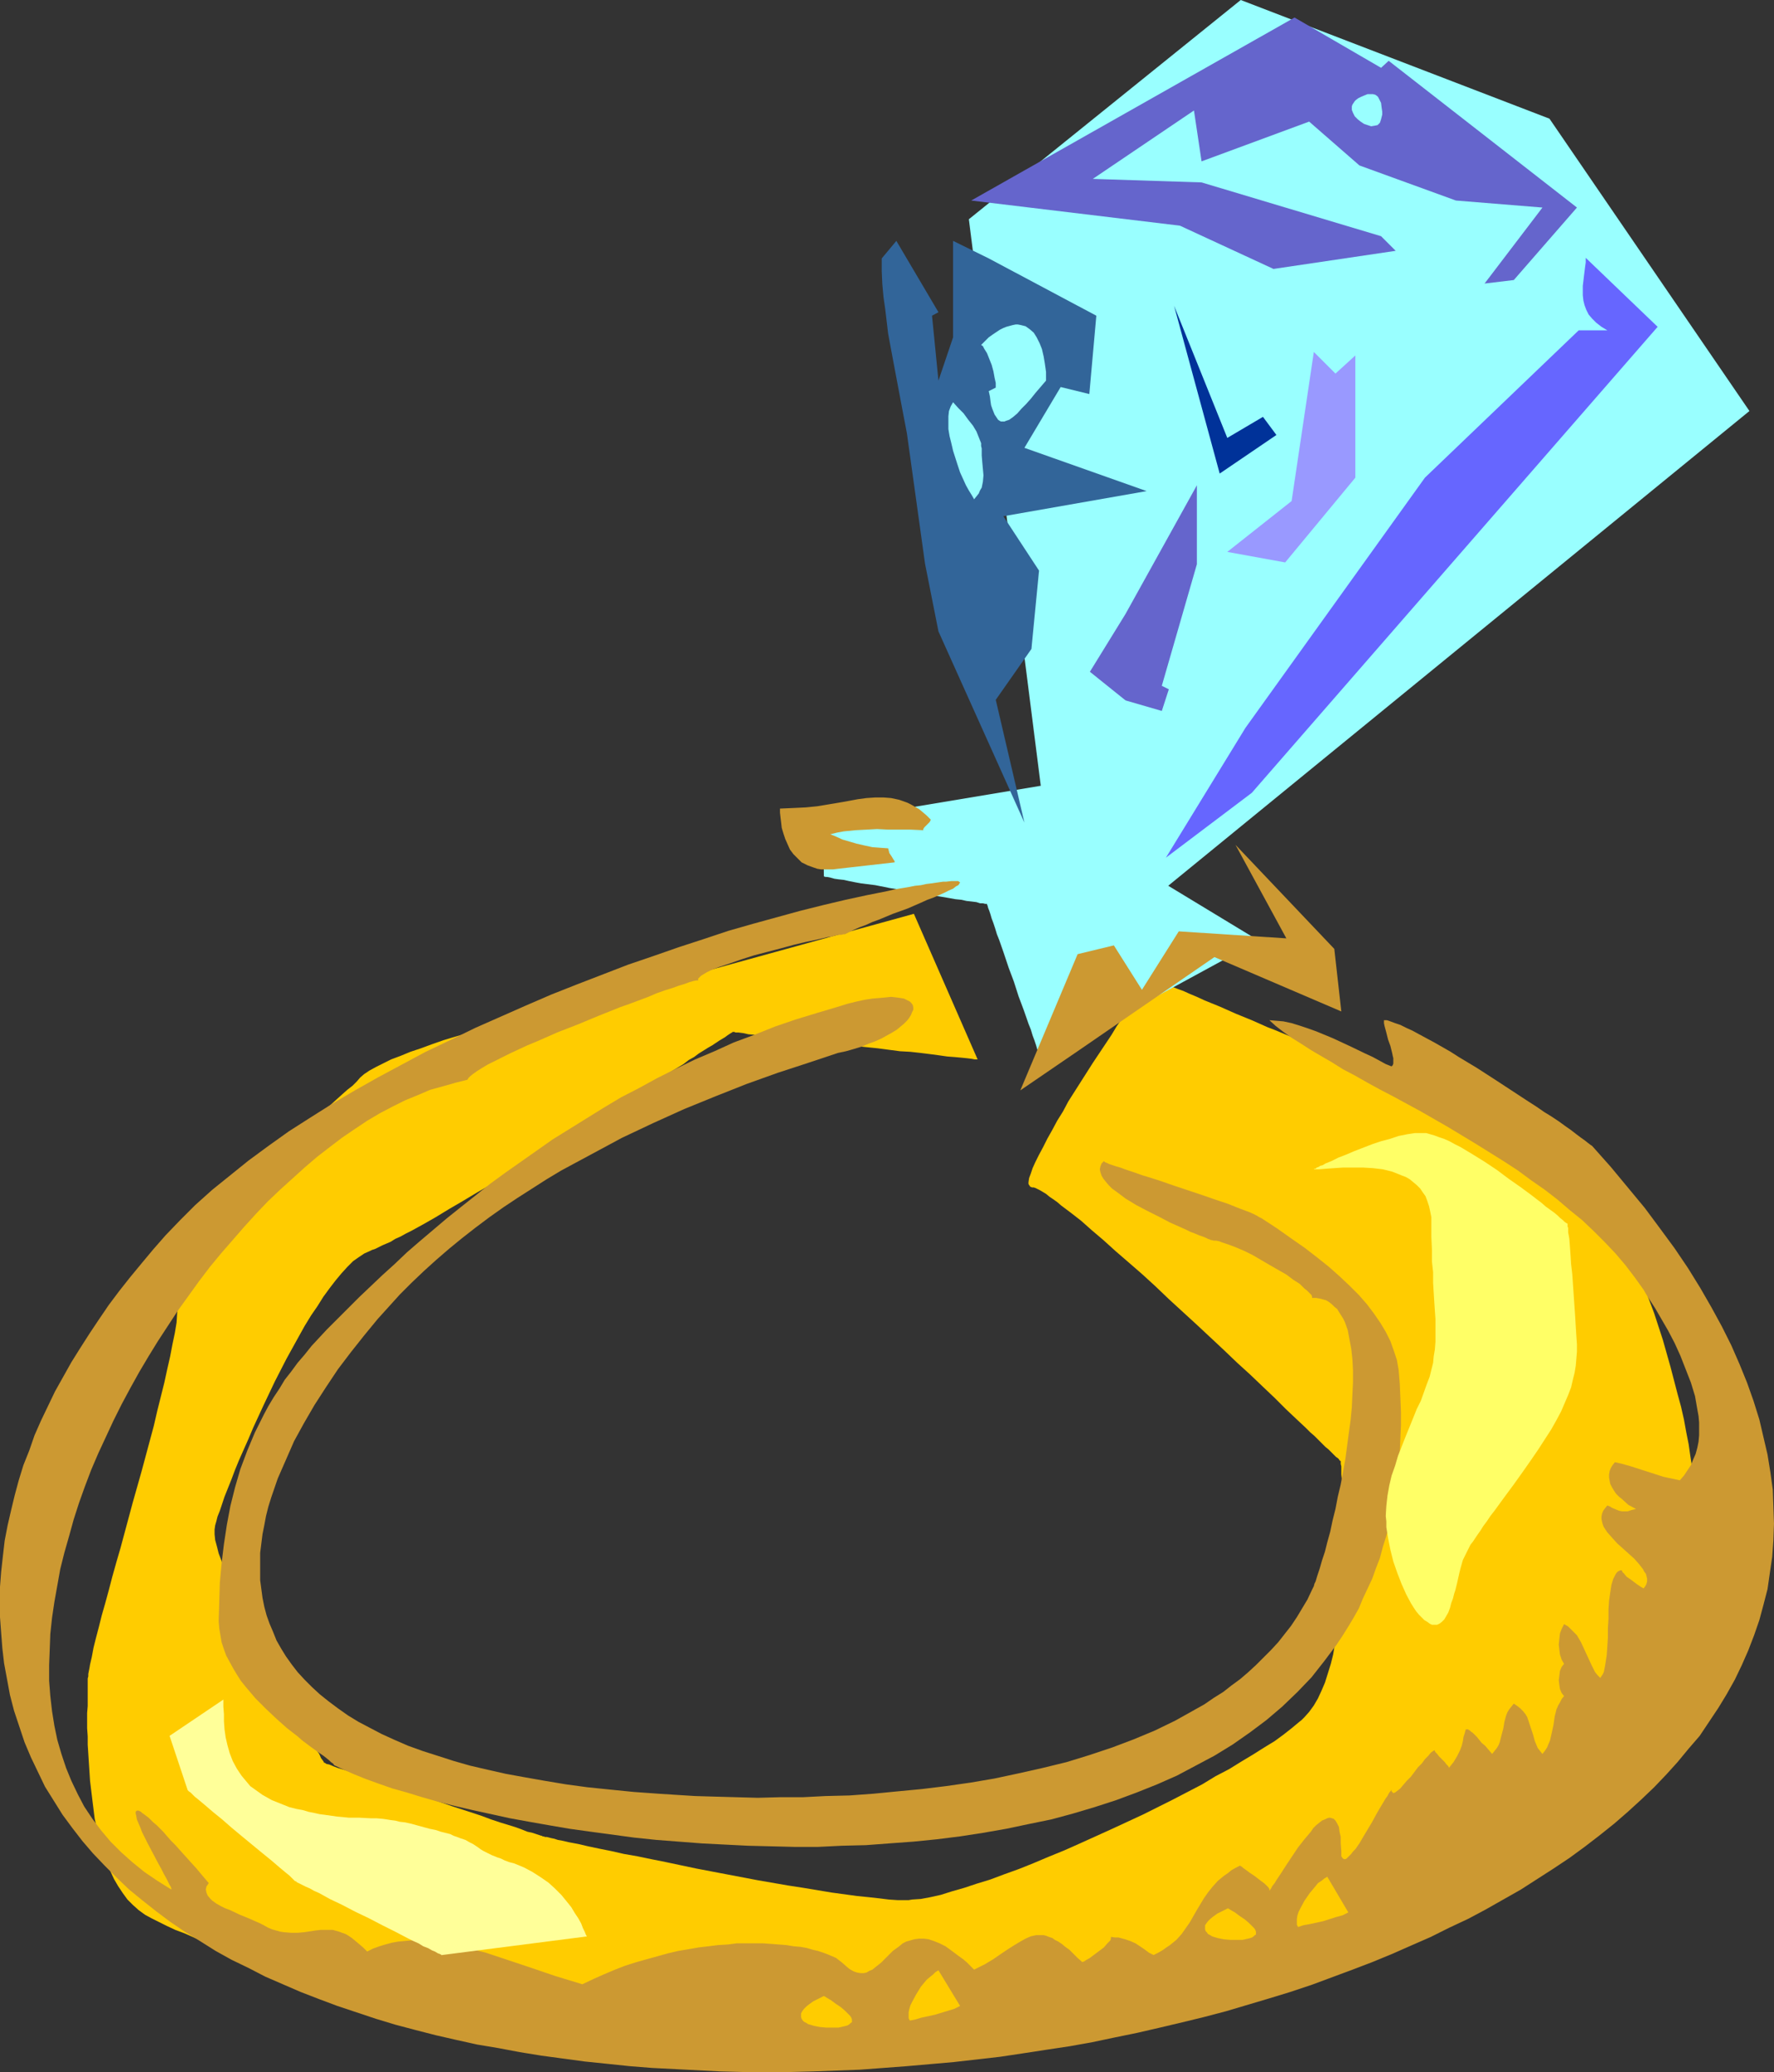
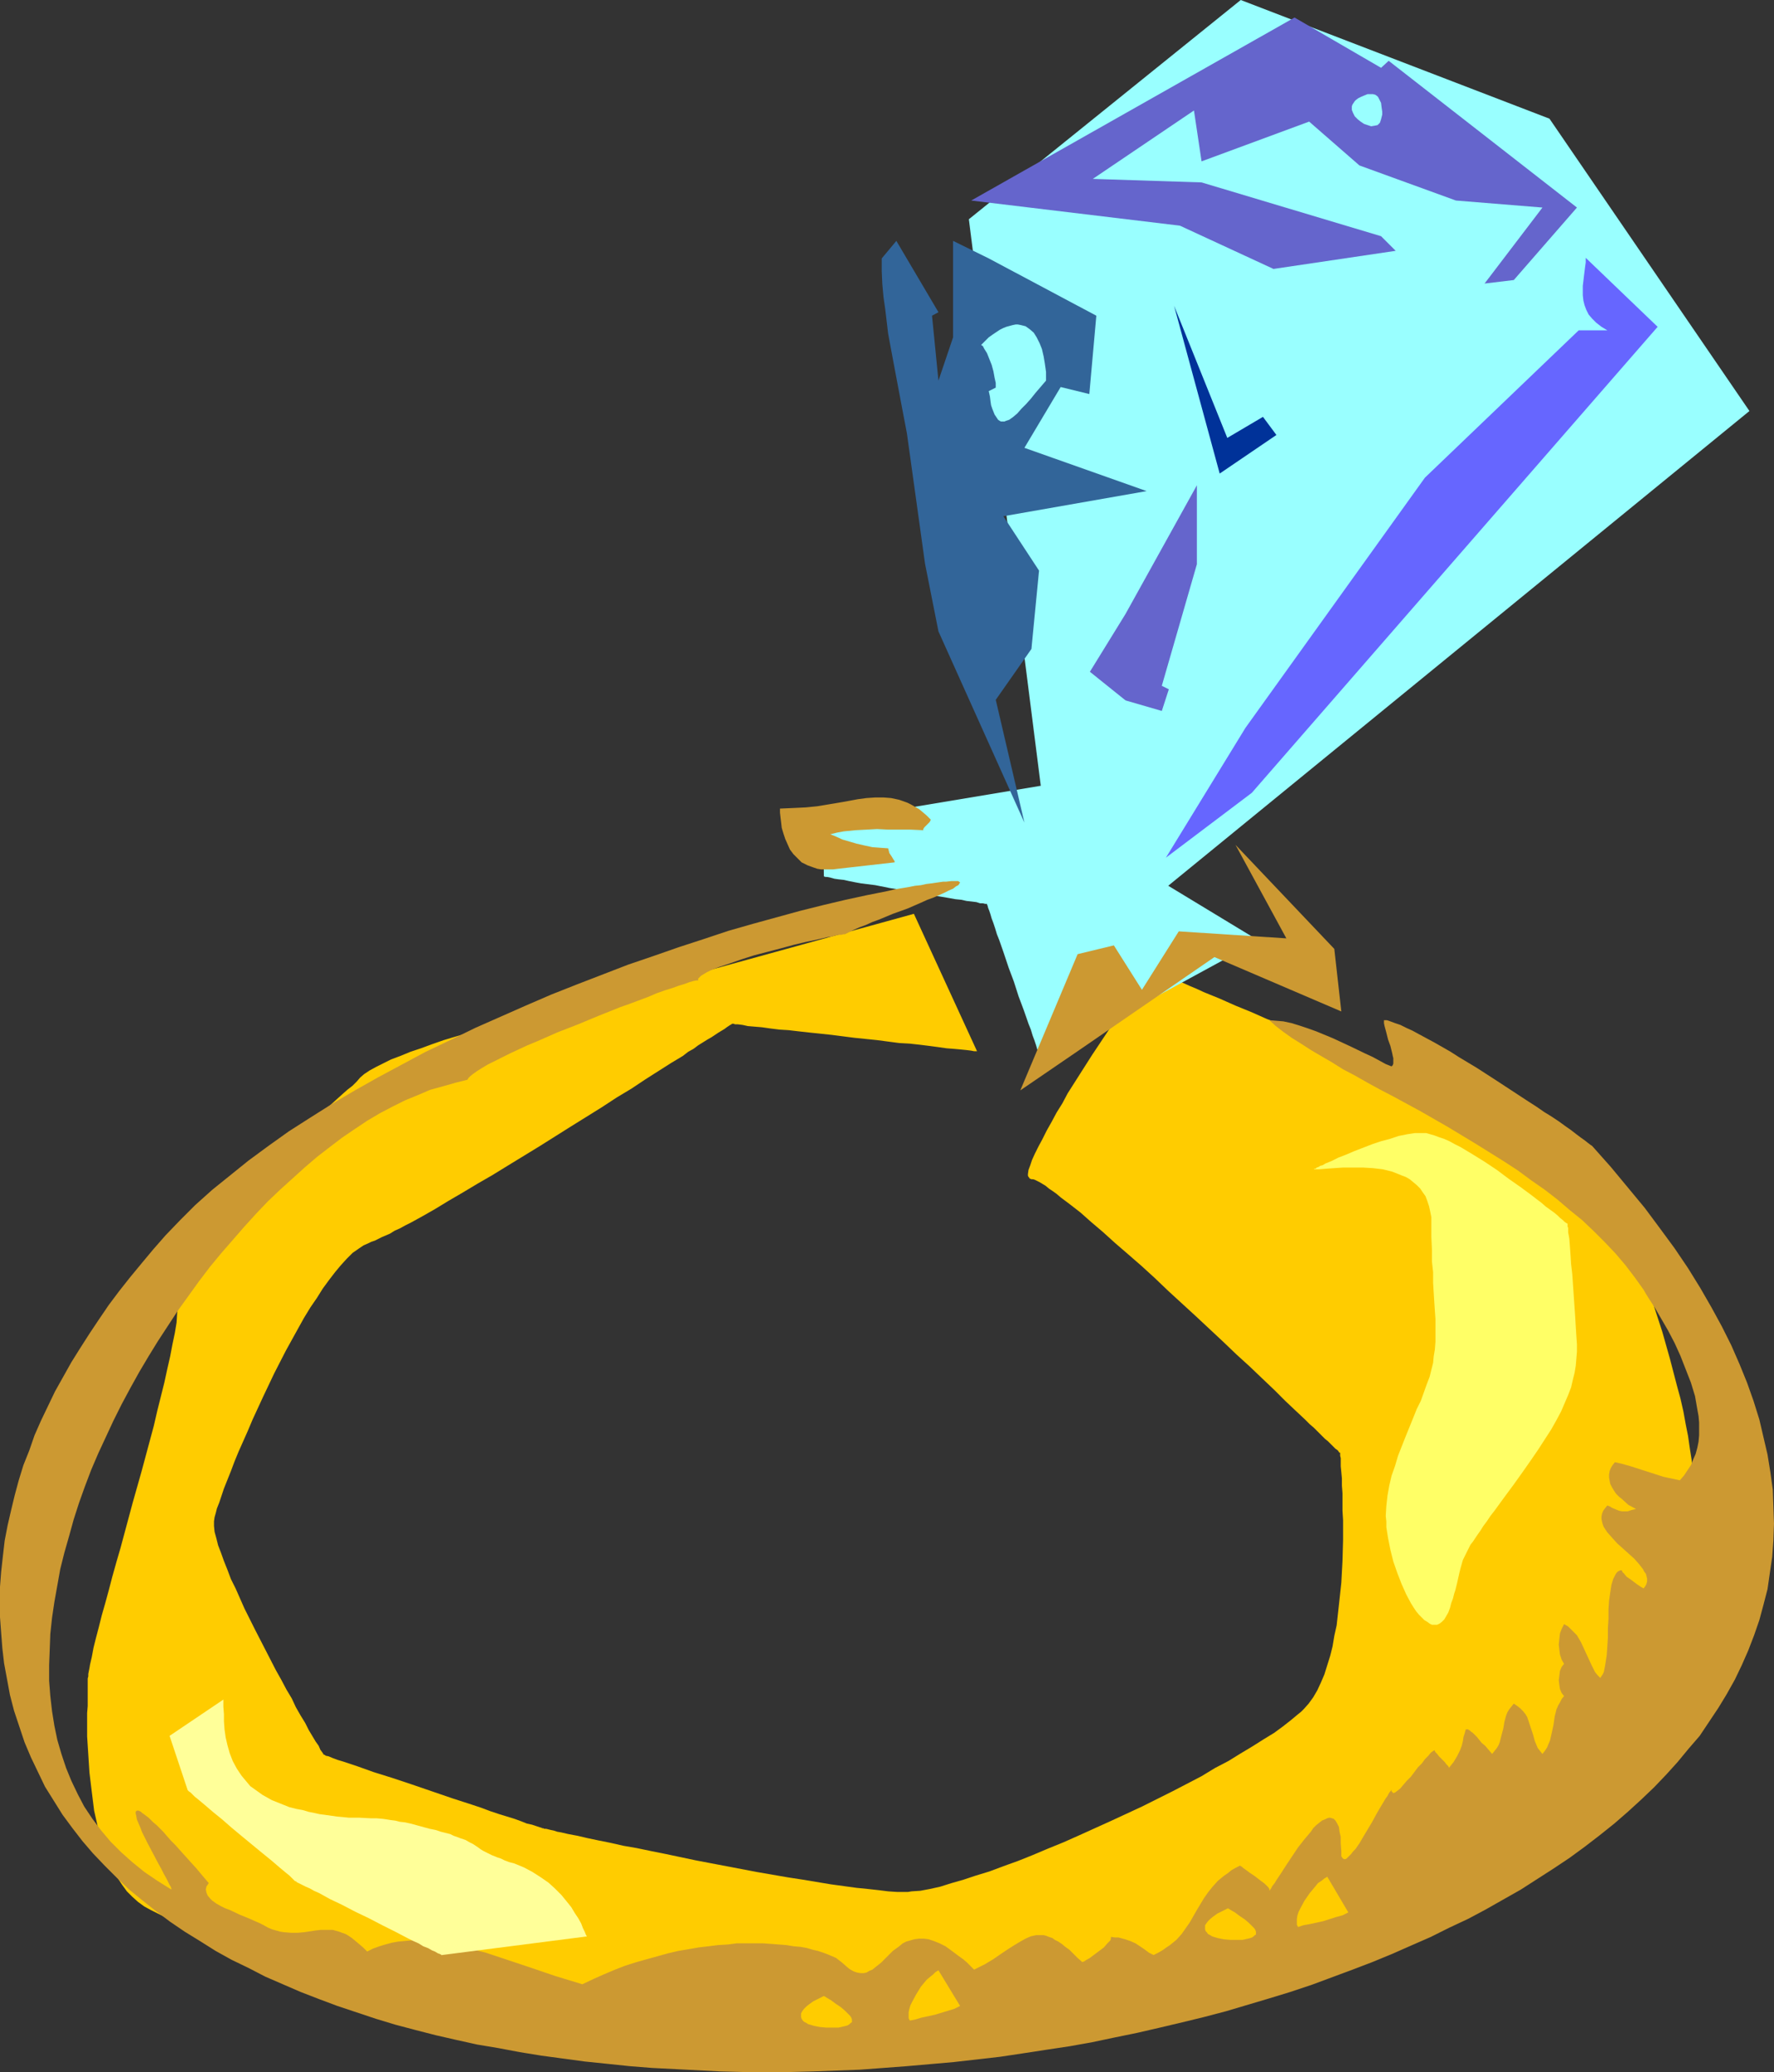
<svg xmlns="http://www.w3.org/2000/svg" xmlns:ns1="http://sodipodi.sourceforge.net/DTD/sodipodi-0.dtd" xmlns:ns2="http://www.inkscape.org/namespaces/inkscape" version="1.0" width="129.724mm" height="151.519mm" id="svg21" ns1:docname="Ring - Diamond 06.wmf">
  <rect width="100%" height="100%" fill="#333333" stroke="none" />
  <ns1:namedview id="namedview21" pagecolor="#ffffff" bordercolor="#000000" borderopacity="0.25" ns2:showpageshadow="2" ns2:pageopacity="0.0" ns2:pagecheckerboard="0" ns2:deskcolor="#d1d1d1" ns2:document-units="mm" />
  <defs id="defs1">
    <pattern id="WMFhbasepattern" patternUnits="userSpaceOnUse" width="6" height="6" x="0" y="0" />
  </defs>
-   <path style="fill:#ffcc00;fill-opacity:1;fill-rule:evenodd;stroke:none" d="m 252.581,252.563 -72.72,20.037 h -0.162 v 0 l -0.323,0.162 h -0.323 -0.485 l -0.485,0.162 -1.293,0.323 -1.616,0.323 -1.939,0.485 -2.101,0.485 -2.424,0.646 -2.747,0.646 -2.747,0.646 -3.07,0.646 -3.07,0.808 -3.394,0.808 -3.232,0.808 -6.949,1.939 -7.11,1.939 -7.11,2.101 -3.394,0.97 -3.232,0.97 -3.232,1.131 -3.07,1.131 -2.909,0.97 -2.747,1.131 -2.586,0.97 -2.262,1.131 -1.939,0.97 -1.778,0.97 -1.454,0.97 -1.131,0.97 -0.97,1.131 -1.131,1.131 -1.454,1.131 -1.454,1.293 -1.616,1.454 -1.778,1.616 -1.778,1.454 -1.939,1.777 -1.939,1.616 -1.939,1.939 -4.363,3.878 -4.202,4.04 -4.363,4.201 -4.202,4.201 -3.878,4.363 -1.778,2.262 -1.778,2.101 -1.778,2.262 -1.454,2.262 -1.454,2.101 -1.293,2.101 -0.97,2.262 -0.97,2.101 -0.808,1.939 -0.485,2.101 -0.323,1.939 -0.162,1.939 v 0.97 1.131 l -0.323,2.424 -0.162,2.585 -0.485,2.909 -0.646,3.07 -0.646,3.393 -0.808,3.555 -0.808,3.717 -0.97,3.878 -0.97,3.878 -0.97,4.201 -1.131,4.201 -2.262,8.403 -2.424,8.564 -2.262,8.403 -1.131,4.201 -1.131,3.878 -1.131,4.04 -0.97,3.717 -0.97,3.555 -0.97,3.393 -0.808,3.232 -0.808,3.07 -0.646,2.585 -0.485,2.585 -0.485,2.101 -0.162,0.97 -0.162,0.808 -0.162,0.808 v 0.646 l -0.162,0.646 v 0.646 0.97 1.293 1.454 1.454 1.777 l -0.162,1.939 v 4.201 l 0.162,2.262 v 2.262 l 0.323,5.009 0.323,5.009 0.646,5.332 0.646,5.171 1.131,5.009 0.646,2.424 0.808,2.424 0.808,2.424 0.97,2.262 0.97,2.101 1.131,1.939 1.293,1.939 1.293,1.777 1.454,1.454 1.616,1.454 1.778,1.293 1.778,0.97 1.939,0.97 2.262,1.131 2.424,1.131 2.586,0.97 2.909,1.293 3.07,1.131 3.232,1.131 3.232,1.293 3.555,1.293 3.717,1.293 3.717,1.131 3.878,1.293 4.04,1.293 4.202,1.293 4.202,1.131 4.363,1.293 8.726,2.262 9.05,2.101 9.211,1.939 9.211,1.616 9.373,1.454 4.525,0.485 4.525,0.485 4.525,0.485 4.363,0.162 4.363,0.162 4.363,0.162 8.565,-0.162 8.726,-0.162 8.888,-0.323 8.888,-0.646 9.05,-0.646 8.888,-0.646 8.888,-0.808 8.888,-0.97 8.565,-0.97 8.403,-1.131 8.08,-0.97 7.757,-1.131 3.717,-0.485 3.717,-0.485 3.555,-0.646 3.394,-0.485 3.232,-0.485 3.232,-0.485 3.07,-0.485 2.909,-0.485 2.909,-0.485 3.07,-0.646 3.394,-0.646 3.555,-0.646 3.717,-0.808 3.878,-0.808 4.04,-0.808 4.202,-0.97 4.202,-0.97 4.363,-0.97 8.888,-2.262 9.05,-2.424 9.211,-2.747 9.211,-3.07 8.888,-3.07 4.363,-1.777 4.202,-1.777 4.202,-1.777 4.04,-1.777 3.878,-1.939 3.717,-2.101 3.717,-1.939 3.232,-2.101 3.232,-2.262 3.07,-2.262 2.586,-2.262 2.586,-2.262 4.525,-4.848 4.525,-5.009 4.363,-5.332 4.202,-5.332 3.878,-5.494 3.878,-5.494 3.394,-5.656 3.232,-5.656 2.909,-5.817 2.586,-5.656 1.131,-2.747 1.131,-2.747 0.97,-2.747 0.97,-2.747 0.808,-2.747 0.646,-2.747 0.646,-2.585 0.485,-2.585 0.485,-2.585 0.162,-2.585 0.162,-2.424 0.162,-2.262 -0.162,-2.424 -0.162,-2.747 -0.162,-2.747 -0.323,-3.07 -0.485,-3.07 -0.485,-3.393 -0.646,-3.232 -0.646,-3.555 -0.808,-3.555 -0.97,-3.555 -1.939,-7.433 -2.101,-7.433 -2.424,-7.433 -2.747,-7.271 -1.454,-3.393 -1.454,-3.393 -1.616,-3.393 -1.616,-3.232 -1.616,-3.07 -1.616,-2.747 -1.616,-2.747 -1.778,-2.585 -1.778,-2.424 -1.778,-2.101 -1.778,-1.777 -1.778,-1.777 -1.939,-1.293 -1.939,-1.131 -1.939,-0.97 -1.939,-1.131 -2.262,-0.97 -2.262,-1.131 -2.586,-1.131 -2.424,-1.293 -5.171,-2.424 -10.827,-5.009 -5.333,-2.424 -5.333,-2.424 -5.01,-2.262 -2.424,-1.131 -2.424,-1.131 -2.101,-0.97 -2.101,-0.97 -1.939,-0.808 -1.778,-0.808 -1.616,-0.808 -1.454,-0.646 -1.293,-0.485 -0.97,-0.485 -0.808,-0.485 -0.646,-0.162 -0.485,-0.323 v 0 h -0.162 l -0.485,-0.162 -0.646,-0.323 -0.808,-0.323 -1.131,-0.485 -1.293,-0.485 -1.454,-0.646 -1.454,-0.646 -1.778,-0.808 -1.939,-0.808 -1.939,-0.808 -2.101,-0.808 -4.363,-1.939 -4.363,-1.777 -4.363,-1.939 -4.363,-1.777 -2.101,-0.97 -1.939,-0.808 -1.778,-0.808 -1.778,-0.646 -1.616,-0.646 -1.454,-0.808 -1.293,-0.485 -1.131,-0.485 -0.808,-0.323 -0.646,-0.323 -0.485,-0.162 v 0 0 l -0.162,0.162 -0.162,0.162 -0.162,0.323 -0.323,0.323 -0.323,0.485 -0.646,1.131 -0.97,1.131 -0.97,1.616 -1.131,1.777 -1.454,1.939 -1.293,2.262 -1.616,2.262 -1.454,2.424 -1.616,2.424 -3.555,5.332 -3.394,5.332 -3.394,5.332 -1.454,2.747 -1.616,2.585 -1.293,2.424 -1.454,2.585 -1.131,2.262 -1.131,2.101 -0.97,1.939 -0.808,1.777 -0.485,1.454 -0.485,1.293 -0.162,1.131 v 0.485 l 0.162,0.323 0.162,0.162 0.162,0.323 h 0.162 l 0.323,0.162 h 0.485 l 0.485,0.162 0.646,0.323 0.646,0.323 0.808,0.485 0.808,0.485 0.97,0.808 0.97,0.646 1.131,0.808 1.131,0.97 1.293,0.97 1.293,0.97 1.454,1.131 1.454,1.131 2.909,2.585 3.232,2.747 3.394,3.07 3.555,3.07 3.717,3.232 3.717,3.393 3.717,3.555 7.757,7.11 7.434,6.948 3.717,3.555 3.555,3.232 3.555,3.393 3.232,3.07 3.07,3.07 2.909,2.747 2.586,2.424 1.293,1.293 1.131,0.97 1.131,1.131 0.97,0.97 0.97,0.97 0.808,0.646 0.808,0.808 0.646,0.646 0.646,0.646 0.485,0.323 0.323,0.323 0.162,0.323 0.323,0.162 v 0 0.323 0.485 l 0.162,0.646 v 1.131 1.131 l 0.162,1.616 0.162,1.777 v 1.939 l 0.162,2.101 v 2.424 2.424 l 0.162,2.585 v 5.494 l -0.162,5.817 -0.323,5.979 -0.646,5.979 -0.646,5.817 -0.646,2.909 -0.485,2.909 -0.646,2.585 -0.808,2.585 -0.808,2.585 -0.97,2.262 -0.97,2.101 -1.131,1.939 -1.293,1.777 -1.293,1.454 -0.808,0.808 -0.808,0.646 -0.97,0.808 -0.97,0.808 -2.262,1.777 -2.424,1.777 -2.909,1.777 -3.07,1.939 -3.232,1.939 -3.394,2.101 -3.717,1.939 -3.717,2.262 -4.04,2.101 -4.04,2.101 -8.403,4.201 -8.726,4.04 -8.565,3.878 -4.363,1.939 -4.363,1.777 -4.202,1.777 -4.04,1.616 -4.04,1.454 -3.878,1.454 -3.717,1.131 -3.394,1.131 -3.394,0.97 -3.07,0.97 -2.909,0.646 -2.586,0.485 -2.424,0.162 -0.97,0.162 h -0.97 -0.97 -1.131 l -2.424,-0.162 -2.586,-0.323 -2.909,-0.323 -3.232,-0.323 -3.555,-0.485 -3.555,-0.485 -3.878,-0.646 -3.878,-0.646 -4.202,-0.646 -8.403,-1.454 -16.968,-3.232 -8.403,-1.777 -4.04,-0.808 -3.878,-0.808 -3.717,-0.646 -3.555,-0.808 -3.232,-0.646 -3.07,-0.646 -2.747,-0.646 -2.586,-0.485 -2.101,-0.485 -0.97,-0.162 -0.97,-0.323 -0.808,-0.162 -0.646,-0.162 -0.646,-0.162 h -0.485 l -0.323,-0.162 h -0.323 l -0.162,-0.162 v 0 h -0.162 v 0 l -0.485,-0.162 -0.97,-0.323 -0.97,-0.323 -1.454,-0.323 -1.616,-0.646 -1.778,-0.646 -2.101,-0.646 -2.101,-0.646 -2.424,-0.808 -2.586,-0.97 -2.424,-0.808 -5.494,-1.777 -11.312,-3.878 -5.333,-1.777 -2.586,-0.808 -2.586,-0.808 -2.262,-0.808 -2.262,-0.808 -1.939,-0.646 -1.939,-0.646 -1.616,-0.485 -1.293,-0.485 -1.131,-0.485 -0.808,-0.162 -0.162,-0.162 -0.323,-0.162 v 0 h -0.162 v 0 -0.162 l -0.323,-0.485 -0.485,-0.646 -0.485,-1.131 -0.808,-1.131 -0.97,-1.616 -0.97,-1.616 -0.97,-1.939 -1.293,-2.101 -1.293,-2.262 -1.131,-2.424 -1.454,-2.424 -1.454,-2.747 -1.454,-2.585 -2.909,-5.656 -2.909,-5.656 -2.909,-5.817 -2.424,-5.494 -1.293,-2.585 -0.97,-2.585 -0.97,-2.424 -0.808,-2.262 -0.808,-2.101 -0.485,-1.939 -0.485,-1.777 -0.162,-1.616 v -1.293 l 0.162,-1.131 0.323,-1.131 0.323,-1.293 0.646,-1.616 0.646,-1.939 0.646,-1.939 0.97,-2.424 0.97,-2.424 0.97,-2.585 1.131,-2.747 1.293,-2.909 1.293,-2.909 1.293,-3.07 2.909,-6.302 3.07,-6.464 3.232,-6.302 3.394,-6.14 1.616,-2.909 1.778,-2.909 1.778,-2.585 1.616,-2.585 1.778,-2.424 1.616,-2.101 1.616,-1.939 1.616,-1.777 1.616,-1.616 1.616,-1.131 1.454,-0.97 1.454,-0.646 0.646,-0.323 0.97,-0.323 0.97,-0.485 0.97,-0.485 1.131,-0.485 1.131,-0.485 1.293,-0.808 1.454,-0.646 1.454,-0.808 1.616,-0.808 3.232,-1.777 3.394,-1.939 3.717,-2.262 3.878,-2.262 4.04,-2.424 4.202,-2.424 4.202,-2.585 8.726,-5.332 8.726,-5.494 8.565,-5.332 4.202,-2.747 4.04,-2.424 3.878,-2.585 3.555,-2.262 3.555,-2.262 3.232,-1.939 1.454,-1.131 1.454,-0.808 1.293,-0.97 1.293,-0.808 1.293,-0.808 1.131,-0.646 0.97,-0.646 0.97,-0.646 0.808,-0.485 0.808,-0.485 0.646,-0.485 0.485,-0.323 0.485,-0.323 0.323,-0.162 0.162,-0.162 v 0 h 0.162 0.323 l 0.323,0.162 h 0.808 l 1.293,0.162 1.454,0.323 1.939,0.162 1.939,0.162 2.262,0.323 2.586,0.323 2.586,0.162 2.747,0.323 2.909,0.323 6.141,0.646 6.302,0.808 6.302,0.646 6.141,0.808 2.909,0.162 2.909,0.323 2.586,0.323 2.424,0.323 2.262,0.323 2.101,0.162 1.778,0.162 1.616,0.162 1.293,0.162 0.808,0.162 h 0.323 0.323 0.162 z" id="path1" />
+   <path style="fill:#ffcc00;fill-opacity:1;fill-rule:evenodd;stroke:none" d="m 252.581,252.563 -72.72,20.037 h -0.162 v 0 l -0.323,0.162 h -0.323 -0.485 l -0.485,0.162 -1.293,0.323 -1.616,0.323 -1.939,0.485 -2.101,0.485 -2.424,0.646 -2.747,0.646 -2.747,0.646 -3.07,0.646 -3.07,0.808 -3.394,0.808 -3.232,0.808 -6.949,1.939 -7.11,1.939 -7.11,2.101 -3.394,0.97 -3.232,0.97 -3.232,1.131 -3.07,1.131 -2.909,0.97 -2.747,1.131 -2.586,0.97 -2.262,1.131 -1.939,0.97 -1.778,0.97 -1.454,0.97 -1.131,0.97 -0.97,1.131 -1.131,1.131 -1.454,1.131 -1.454,1.293 -1.616,1.454 -1.778,1.616 -1.778,1.454 -1.939,1.777 -1.939,1.616 -1.939,1.939 -4.363,3.878 -4.202,4.04 -4.363,4.201 -4.202,4.201 -3.878,4.363 -1.778,2.262 -1.778,2.101 -1.778,2.262 -1.454,2.262 -1.454,2.101 -1.293,2.101 -0.97,2.262 -0.97,2.101 -0.808,1.939 -0.485,2.101 -0.323,1.939 -0.162,1.939 v 0.97 1.131 l -0.323,2.424 -0.162,2.585 -0.485,2.909 -0.646,3.07 -0.646,3.393 -0.808,3.555 -0.808,3.717 -0.97,3.878 -0.97,3.878 -0.97,4.201 -1.131,4.201 -2.262,8.403 -2.424,8.564 -2.262,8.403 -1.131,4.201 -1.131,3.878 -1.131,4.04 -0.97,3.717 -0.97,3.555 -0.97,3.393 -0.808,3.232 -0.808,3.07 -0.646,2.585 -0.485,2.585 -0.485,2.101 -0.162,0.97 -0.162,0.808 -0.162,0.808 v 0.646 l -0.162,0.646 v 0.646 0.97 1.293 1.454 1.454 1.777 l -0.162,1.939 v 4.201 v 2.262 l 0.323,5.009 0.323,5.009 0.646,5.332 0.646,5.171 1.131,5.009 0.646,2.424 0.808,2.424 0.808,2.424 0.97,2.262 0.97,2.101 1.131,1.939 1.293,1.939 1.293,1.777 1.454,1.454 1.616,1.454 1.778,1.293 1.778,0.97 1.939,0.97 2.262,1.131 2.424,1.131 2.586,0.97 2.909,1.293 3.07,1.131 3.232,1.131 3.232,1.293 3.555,1.293 3.717,1.293 3.717,1.131 3.878,1.293 4.04,1.293 4.202,1.293 4.202,1.131 4.363,1.293 8.726,2.262 9.05,2.101 9.211,1.939 9.211,1.616 9.373,1.454 4.525,0.485 4.525,0.485 4.525,0.485 4.363,0.162 4.363,0.162 4.363,0.162 8.565,-0.162 8.726,-0.162 8.888,-0.323 8.888,-0.646 9.05,-0.646 8.888,-0.646 8.888,-0.808 8.888,-0.97 8.565,-0.97 8.403,-1.131 8.08,-0.97 7.757,-1.131 3.717,-0.485 3.717,-0.485 3.555,-0.646 3.394,-0.485 3.232,-0.485 3.232,-0.485 3.07,-0.485 2.909,-0.485 2.909,-0.485 3.07,-0.646 3.394,-0.646 3.555,-0.646 3.717,-0.808 3.878,-0.808 4.04,-0.808 4.202,-0.97 4.202,-0.97 4.363,-0.97 8.888,-2.262 9.05,-2.424 9.211,-2.747 9.211,-3.07 8.888,-3.07 4.363,-1.777 4.202,-1.777 4.202,-1.777 4.04,-1.777 3.878,-1.939 3.717,-2.101 3.717,-1.939 3.232,-2.101 3.232,-2.262 3.07,-2.262 2.586,-2.262 2.586,-2.262 4.525,-4.848 4.525,-5.009 4.363,-5.332 4.202,-5.332 3.878,-5.494 3.878,-5.494 3.394,-5.656 3.232,-5.656 2.909,-5.817 2.586,-5.656 1.131,-2.747 1.131,-2.747 0.97,-2.747 0.97,-2.747 0.808,-2.747 0.646,-2.747 0.646,-2.585 0.485,-2.585 0.485,-2.585 0.162,-2.585 0.162,-2.424 0.162,-2.262 -0.162,-2.424 -0.162,-2.747 -0.162,-2.747 -0.323,-3.07 -0.485,-3.07 -0.485,-3.393 -0.646,-3.232 -0.646,-3.555 -0.808,-3.555 -0.97,-3.555 -1.939,-7.433 -2.101,-7.433 -2.424,-7.433 -2.747,-7.271 -1.454,-3.393 -1.454,-3.393 -1.616,-3.393 -1.616,-3.232 -1.616,-3.07 -1.616,-2.747 -1.616,-2.747 -1.778,-2.585 -1.778,-2.424 -1.778,-2.101 -1.778,-1.777 -1.778,-1.777 -1.939,-1.293 -1.939,-1.131 -1.939,-0.97 -1.939,-1.131 -2.262,-0.97 -2.262,-1.131 -2.586,-1.131 -2.424,-1.293 -5.171,-2.424 -10.827,-5.009 -5.333,-2.424 -5.333,-2.424 -5.01,-2.262 -2.424,-1.131 -2.424,-1.131 -2.101,-0.97 -2.101,-0.97 -1.939,-0.808 -1.778,-0.808 -1.616,-0.808 -1.454,-0.646 -1.293,-0.485 -0.97,-0.485 -0.808,-0.485 -0.646,-0.162 -0.485,-0.323 v 0 h -0.162 l -0.485,-0.162 -0.646,-0.323 -0.808,-0.323 -1.131,-0.485 -1.293,-0.485 -1.454,-0.646 -1.454,-0.646 -1.778,-0.808 -1.939,-0.808 -1.939,-0.808 -2.101,-0.808 -4.363,-1.939 -4.363,-1.777 -4.363,-1.939 -4.363,-1.777 -2.101,-0.97 -1.939,-0.808 -1.778,-0.808 -1.778,-0.646 -1.616,-0.646 -1.454,-0.808 -1.293,-0.485 -1.131,-0.485 -0.808,-0.323 -0.646,-0.323 -0.485,-0.162 v 0 0 l -0.162,0.162 -0.162,0.162 -0.162,0.323 -0.323,0.323 -0.323,0.485 -0.646,1.131 -0.97,1.131 -0.97,1.616 -1.131,1.777 -1.454,1.939 -1.293,2.262 -1.616,2.262 -1.454,2.424 -1.616,2.424 -3.555,5.332 -3.394,5.332 -3.394,5.332 -1.454,2.747 -1.616,2.585 -1.293,2.424 -1.454,2.585 -1.131,2.262 -1.131,2.101 -0.97,1.939 -0.808,1.777 -0.485,1.454 -0.485,1.293 -0.162,1.131 v 0.485 l 0.162,0.323 0.162,0.162 0.162,0.323 h 0.162 l 0.323,0.162 h 0.485 l 0.485,0.162 0.646,0.323 0.646,0.323 0.808,0.485 0.808,0.485 0.97,0.808 0.97,0.646 1.131,0.808 1.131,0.97 1.293,0.97 1.293,0.97 1.454,1.131 1.454,1.131 2.909,2.585 3.232,2.747 3.394,3.07 3.555,3.07 3.717,3.232 3.717,3.393 3.717,3.555 7.757,7.11 7.434,6.948 3.717,3.555 3.555,3.232 3.555,3.393 3.232,3.07 3.07,3.07 2.909,2.747 2.586,2.424 1.293,1.293 1.131,0.97 1.131,1.131 0.97,0.97 0.97,0.97 0.808,0.646 0.808,0.808 0.646,0.646 0.646,0.646 0.485,0.323 0.323,0.323 0.162,0.323 0.323,0.162 v 0 0.323 0.485 l 0.162,0.646 v 1.131 1.131 l 0.162,1.616 0.162,1.777 v 1.939 l 0.162,2.101 v 2.424 2.424 l 0.162,2.585 v 5.494 l -0.162,5.817 -0.323,5.979 -0.646,5.979 -0.646,5.817 -0.646,2.909 -0.485,2.909 -0.646,2.585 -0.808,2.585 -0.808,2.585 -0.97,2.262 -0.97,2.101 -1.131,1.939 -1.293,1.777 -1.293,1.454 -0.808,0.808 -0.808,0.646 -0.97,0.808 -0.97,0.808 -2.262,1.777 -2.424,1.777 -2.909,1.777 -3.07,1.939 -3.232,1.939 -3.394,2.101 -3.717,1.939 -3.717,2.262 -4.04,2.101 -4.04,2.101 -8.403,4.201 -8.726,4.04 -8.565,3.878 -4.363,1.939 -4.363,1.777 -4.202,1.777 -4.04,1.616 -4.04,1.454 -3.878,1.454 -3.717,1.131 -3.394,1.131 -3.394,0.97 -3.07,0.97 -2.909,0.646 -2.586,0.485 -2.424,0.162 -0.97,0.162 h -0.97 -0.97 -1.131 l -2.424,-0.162 -2.586,-0.323 -2.909,-0.323 -3.232,-0.323 -3.555,-0.485 -3.555,-0.485 -3.878,-0.646 -3.878,-0.646 -4.202,-0.646 -8.403,-1.454 -16.968,-3.232 -8.403,-1.777 -4.04,-0.808 -3.878,-0.808 -3.717,-0.646 -3.555,-0.808 -3.232,-0.646 -3.07,-0.646 -2.747,-0.646 -2.586,-0.485 -2.101,-0.485 -0.97,-0.162 -0.97,-0.323 -0.808,-0.162 -0.646,-0.162 -0.646,-0.162 h -0.485 l -0.323,-0.162 h -0.323 l -0.162,-0.162 v 0 h -0.162 v 0 l -0.485,-0.162 -0.97,-0.323 -0.97,-0.323 -1.454,-0.323 -1.616,-0.646 -1.778,-0.646 -2.101,-0.646 -2.101,-0.646 -2.424,-0.808 -2.586,-0.97 -2.424,-0.808 -5.494,-1.777 -11.312,-3.878 -5.333,-1.777 -2.586,-0.808 -2.586,-0.808 -2.262,-0.808 -2.262,-0.808 -1.939,-0.646 -1.939,-0.646 -1.616,-0.485 -1.293,-0.485 -1.131,-0.485 -0.808,-0.162 -0.162,-0.162 -0.323,-0.162 v 0 h -0.162 v 0 -0.162 l -0.323,-0.485 -0.485,-0.646 -0.485,-1.131 -0.808,-1.131 -0.97,-1.616 -0.97,-1.616 -0.97,-1.939 -1.293,-2.101 -1.293,-2.262 -1.131,-2.424 -1.454,-2.424 -1.454,-2.747 -1.454,-2.585 -2.909,-5.656 -2.909,-5.656 -2.909,-5.817 -2.424,-5.494 -1.293,-2.585 -0.97,-2.585 -0.97,-2.424 -0.808,-2.262 -0.808,-2.101 -0.485,-1.939 -0.485,-1.777 -0.162,-1.616 v -1.293 l 0.162,-1.131 0.323,-1.131 0.323,-1.293 0.646,-1.616 0.646,-1.939 0.646,-1.939 0.97,-2.424 0.97,-2.424 0.97,-2.585 1.131,-2.747 1.293,-2.909 1.293,-2.909 1.293,-3.07 2.909,-6.302 3.07,-6.464 3.232,-6.302 3.394,-6.14 1.616,-2.909 1.778,-2.909 1.778,-2.585 1.616,-2.585 1.778,-2.424 1.616,-2.101 1.616,-1.939 1.616,-1.777 1.616,-1.616 1.616,-1.131 1.454,-0.97 1.454,-0.646 0.646,-0.323 0.97,-0.323 0.97,-0.485 0.97,-0.485 1.131,-0.485 1.131,-0.485 1.293,-0.808 1.454,-0.646 1.454,-0.808 1.616,-0.808 3.232,-1.777 3.394,-1.939 3.717,-2.262 3.878,-2.262 4.04,-2.424 4.202,-2.424 4.202,-2.585 8.726,-5.332 8.726,-5.494 8.565,-5.332 4.202,-2.747 4.04,-2.424 3.878,-2.585 3.555,-2.262 3.555,-2.262 3.232,-1.939 1.454,-1.131 1.454,-0.808 1.293,-0.97 1.293,-0.808 1.293,-0.808 1.131,-0.646 0.97,-0.646 0.97,-0.646 0.808,-0.485 0.808,-0.485 0.646,-0.485 0.485,-0.323 0.485,-0.323 0.323,-0.162 0.162,-0.162 v 0 h 0.162 0.323 l 0.323,0.162 h 0.808 l 1.293,0.162 1.454,0.323 1.939,0.162 1.939,0.162 2.262,0.323 2.586,0.323 2.586,0.162 2.747,0.323 2.909,0.323 6.141,0.646 6.302,0.808 6.302,0.646 6.141,0.808 2.909,0.162 2.909,0.323 2.586,0.323 2.424,0.323 2.262,0.323 2.101,0.162 1.778,0.162 1.616,0.162 1.293,0.162 0.808,0.162 h 0.323 0.323 0.162 z" id="path1" />
  <path style="fill:#99ffff;fill-opacity:1;fill-rule:evenodd;stroke:none" d="M 287.648,217.175 267.771,60.596 342.915,0 428.24,32.802 483.507,113.597 322.876,244.807 347.924,259.996 287.648,292.799 V 292.637 l -0.162,-0.323 -0.162,-0.485 -0.323,-0.808 -0.323,-0.97 -0.323,-1.131 -0.485,-1.454 -0.485,-1.293 -0.485,-1.616 -0.646,-1.616 -1.293,-3.717 -1.454,-3.878 -1.293,-4.04 -1.454,-3.878 -1.293,-3.878 -1.293,-3.717 -0.646,-1.616 -0.485,-1.616 -0.485,-1.454 -0.485,-1.293 -0.323,-1.131 -0.323,-0.97 -0.323,-0.808 -0.162,-0.646 -0.162,-0.323 v -0.162 h -0.162 -0.323 l -0.646,-0.162 h -0.808 l -0.97,-0.323 -1.293,-0.162 -1.454,-0.162 -1.454,-0.323 -1.616,-0.162 -1.778,-0.323 -3.878,-0.646 -4.04,-0.646 -4.202,-0.808 -4.202,-0.646 -4.04,-0.808 -3.878,-0.485 -1.778,-0.323 -1.616,-0.323 -1.454,-0.323 -1.454,-0.162 -1.131,-0.162 -1.131,-0.323 -0.808,-0.162 h -0.485 l -0.485,-0.162 v 0 l -0.162,-15.028 z" id="path2" />
  <path style="fill:#6565cc;fill-opacity:1;fill-rule:evenodd;stroke:none" d="M 383.8,16.805 381.699,18.744 357.782,4.848 268.417,55.425 l 57.691,6.948 25.856,11.958 33.774,-5.009 -4.04,-4.04 -49.611,-14.866 -30.058,-0.97 27.957,-18.906 2.101,14.058 29.734,-10.988 13.898,12.119 26.664,9.695 23.917,1.939 -15.998,21.007 8.08,-0.97 17.453,-20.037 z" id="path3" />
  <path style="fill:#326599;fill-opacity:1;fill-rule:evenodd;stroke:none" d="m 259.368,105.194 -1.778,-17.936 1.778,-0.97 -11.635,-19.714 -4.04,4.848 v 3.555 l 0.162,3.555 0.323,3.555 0.485,3.393 0.808,6.787 1.293,6.948 2.586,13.735 1.293,6.787 0.97,6.948 4.04,29.086 3.717,18.744 23.755,52.839 -7.918,-33.934 9.858,-14.058 2.101,-21.653 -9.858,-15.028 39.592,-6.948 -33.774,-11.958 10.019,-16.805 7.918,1.939 1.939,-21.653 -29.734,-15.836 -9.858,-4.848 v 26.662 z" id="path4" />
  <path style="fill:#99ffff;fill-opacity:1;fill-rule:evenodd;stroke:none" d="m 289.102,105.194 -2.909,3.393 -1.293,1.616 -1.293,1.454 -1.293,1.293 -1.131,1.293 -1.131,0.97 -1.131,0.808 -0.97,0.323 -0.323,0.162 h -0.485 -0.485 l -0.323,-0.162 -0.485,-0.323 -0.323,-0.485 -0.323,-0.485 -0.323,-0.485 -0.323,-0.808 -0.323,-0.808 -0.323,-0.97 -0.162,-1.131 -0.162,-1.293 -0.323,-1.454 1.939,-0.97 v -0.646 -0.646 l -0.323,-1.454 -0.323,-1.777 -0.485,-1.777 -0.646,-1.616 -0.646,-1.616 -0.808,-1.293 -0.323,-0.646 -0.485,-0.323 1.131,-1.131 0.97,-0.97 1.131,-0.808 0.97,-0.646 0.97,-0.646 0.97,-0.485 0.808,-0.323 1.778,-0.485 0.808,-0.162 h 0.646 l 0.808,0.162 0.646,0.162 0.646,0.162 1.131,0.808 1.131,0.97 0.808,1.293 0.808,1.616 0.646,1.616 0.485,2.101 0.323,1.939 0.323,2.262 z" id="path5" />
-   <path style="fill:#99ffff;fill-opacity:1;fill-rule:evenodd;stroke:none" d="m 271.326,123.938 v 1.939 l 0.162,1.939 0.162,1.777 0.162,1.777 -0.162,1.777 -0.323,1.616 -0.485,0.808 -0.323,0.808 -0.646,0.808 -0.646,0.808 -0.646,-1.131 -0.808,-1.293 -0.808,-1.454 -0.808,-1.777 -0.808,-1.777 -0.646,-1.939 -1.293,-4.04 -0.485,-2.101 -0.485,-1.939 -0.323,-1.939 v -1.777 -1.777 l 0.162,-1.454 0.485,-1.293 0.646,-1.131 1.454,1.616 1.454,1.454 1.293,1.777 1.293,1.616 0.97,1.616 0.646,1.616 0.646,1.616 v 0.808 z" id="path6" />
  <path style="fill:#003299;fill-opacity:1;fill-rule:evenodd;stroke:none" d="m 352.772,120.222 -3.717,-5.009 -9.858,5.817 -14.706,-36.519 12.605,46.376 z" id="path7" />
  <path style="fill:#6565cc;fill-opacity:1;fill-rule:evenodd;stroke:none" d="m 330.795,155.933 v -21.814 l -19.715,35.55 -9.858,15.997 9.858,7.918 10.019,2.909 1.939,-5.979 -1.939,-0.97 z" id="path8" />
-   <path style="fill:#9999ff;fill-opacity:1;fill-rule:evenodd;stroke:none" d="M 374.588,132.018 V 117.152 98.246 l -5.494,5.009 -5.979,-5.979 -6.141,41.205 -17.776,14.058 15.998,2.909 z" id="path9" />
  <path style="fill:#6666ff;fill-opacity:1;fill-rule:evenodd;stroke:none" d="M 458.135,90.328 438.259,71.261 v 1.293 l -0.162,1.131 -0.323,2.585 -0.323,2.747 v 1.293 1.293 l 0.162,1.454 0.323,1.293 0.485,1.293 0.646,1.293 0.97,1.131 1.131,1.131 1.454,1.131 1.616,0.97 h -7.918 l -42.501,40.72 -49.611,69.16 -21.978,35.873 23.755,-17.936 z" id="path10" />
  <path style="fill:#99ffff;fill-opacity:1;fill-rule:evenodd;stroke:none" d="m 382.022,31.671 -0.162,0.646 -0.162,0.646 -0.162,0.485 -0.162,0.485 -0.323,0.323 -0.323,0.323 -0.808,0.162 -0.97,0.162 -0.97,-0.323 -0.97,-0.323 -0.97,-0.646 -0.808,-0.646 -0.808,-0.808 -0.485,-0.97 -0.323,-0.808 V 29.409 l 0.162,-0.485 0.323,-0.485 0.323,-0.485 0.323,-0.323 0.646,-0.485 0.646,-0.323 1.131,-0.485 0.808,-0.323 h 0.808 0.646 l 0.646,0.162 0.485,0.323 0.323,0.323 0.323,0.646 0.485,0.97 0.162,1.293 0.162,1.131 z" id="path11" />
  <path style="fill:#cc9932;fill-opacity:1;fill-rule:evenodd;stroke:none" d="m 368.771,262.258 -27.31,-28.763 14.059,25.854 -29.734,-1.939 -10.181,16.159 -7.757,-12.281 -10.019,2.424 -15.837,37.65 15.837,-10.826 37.814,-26.016 35.067,15.028 z" id="path12" />
  <path style="fill:#cc9932;fill-opacity:1;fill-rule:evenodd;stroke:none" d="m 247.248,238.343 v -0.323 l -0.323,-0.485 -0.485,-0.808 -0.646,-0.97 -0.162,-0.646 -0.162,-0.646 -2.262,-0.162 -2.101,-0.162 -2.262,-0.485 -2.101,-0.485 -3.878,-1.131 -1.778,-0.808 -1.616,-0.646 1.939,-0.485 1.778,-0.323 3.232,-0.323 3.07,-0.162 2.909,-0.162 3.07,0.162 h 3.07 3.07 l 3.555,0.162 v -0.323 l 0.323,-0.485 1.454,-1.454 0.162,-0.323 0.162,-0.323 -1.131,-1.131 -1.131,-0.97 -0.97,-0.808 -1.131,-0.646 -1.131,-0.646 -0.97,-0.485 -2.262,-0.808 -2.262,-0.485 -2.101,-0.162 h -2.262 l -2.424,0.162 -2.424,0.323 -2.586,0.485 -2.747,0.485 -2.909,0.485 -2.909,0.485 -3.232,0.323 -3.394,0.162 -3.717,0.162 v 1.131 l 0.162,1.454 0.162,1.293 0.162,1.454 0.485,1.616 0.485,1.454 0.646,1.454 0.646,1.454 0.97,1.293 1.131,1.131 1.131,1.131 1.616,0.808 1.778,0.646 0.97,0.323 0.97,0.162 h 0.97 1.293 1.131 l 1.293,-0.162 z" id="path13" />
  <path style="fill:#cc9932;fill-opacity:1;fill-rule:evenodd;stroke:none" d="m 233.512,258.219 1.293,-0.646 1.293,-0.646 1.454,-0.646 1.778,-0.646 1.778,-0.808 1.778,-0.646 3.878,-1.616 4.04,-1.454 3.717,-1.616 1.778,-0.808 1.778,-0.646 1.454,-0.646 1.454,-0.646 1.293,-0.646 1.131,-0.485 0.808,-0.646 0.646,-0.323 0.323,-0.485 0.162,-0.323 -0.323,-0.162 -0.162,-0.162 h -0.323 -1.616 l -1.454,0.162 h -0.808 l -1.131,0.162 -1.131,0.162 -1.131,0.162 -1.293,0.162 -1.454,0.323 -1.616,0.162 -1.616,0.323 -1.939,0.323 -1.939,0.323 -2.101,0.485 -5.656,1.131 -5.979,1.293 -6.141,1.454 -6.464,1.616 -6.464,1.777 -6.464,1.777 -6.787,1.939 -6.787,2.262 -6.949,2.262 -6.949,2.424 -7.11,2.424 -7.11,2.747 -7.11,2.747 -6.949,2.747 -7.11,3.07 -6.949,3.07 -6.949,3.07 -6.949,3.393 -6.787,3.232 -6.626,3.555 -6.626,3.555 -6.302,3.555 -6.302,3.717 -6.141,3.878 -5.818,3.717 -5.656,4.04 -5.494,4.04 -5.01,4.04 -5.01,4.04 -4.686,4.201 -4.202,4.201 -4.04,4.201 -3.394,3.878 -3.232,3.878 -3.07,3.717 -3.07,3.878 -2.909,3.878 -2.747,4.04 -2.586,3.878 -2.586,4.04 -2.424,3.878 -2.262,4.04 -2.262,4.04 -1.939,4.04 -1.939,4.04 -1.778,4.04 -1.454,4.201 -1.616,4.04 -1.293,4.201 -1.131,4.201 -0.97,4.04 -0.97,4.201 -0.808,4.201 -0.485,4.201 -0.485,4.363 L 0,438.552 v 4.201 4.201 l 0.323,4.363 0.323,4.201 0.485,4.201 0.808,4.363 0.808,4.363 1.131,4.363 1.454,4.363 1.454,4.363 1.778,4.201 1.939,4.04 1.939,4.04 2.424,3.878 2.424,3.878 2.747,3.717 2.747,3.555 2.909,3.393 3.232,3.393 3.394,3.393 3.394,3.232 3.555,2.909 3.878,3.07 3.878,2.909 4.04,2.747 4.202,2.585 4.363,2.747 4.363,2.424 4.686,2.262 4.686,2.424 4.848,2.101 4.848,2.101 5.01,1.939 5.171,1.939 5.333,1.777 5.333,1.777 5.333,1.616 5.494,1.454 5.656,1.454 5.656,1.293 5.818,1.293 5.818,0.97 5.979,1.131 5.979,0.97 5.979,0.808 5.979,0.808 6.302,0.646 6.141,0.646 6.141,0.485 6.302,0.323 6.302,0.323 6.302,0.323 6.464,0.162 h 6.302 6.464 l 6.464,-0.162 12.928,-0.485 12.928,-0.97 12.928,-1.131 12.766,-1.454 6.464,-0.97 6.302,-0.97 6.464,-0.97 6.302,-1.131 6.141,-1.293 6.302,-1.293 6.302,-1.454 6.141,-1.454 5.979,-1.454 6.141,-1.616 5.979,-1.777 5.979,-1.777 5.818,-1.777 5.818,-1.939 5.656,-2.101 5.656,-2.101 5.494,-2.101 5.494,-2.262 5.494,-2.424 5.171,-2.262 5.171,-2.585 5.171,-2.424 4.848,-2.585 4.848,-2.747 4.848,-2.747 4.525,-2.909 4.525,-2.909 4.363,-2.909 4.202,-3.07 4.202,-3.232 4.04,-3.232 3.717,-3.232 3.717,-3.393 3.555,-3.393 3.394,-3.555 3.07,-3.393 3.07,-3.717 3.07,-3.555 2.586,-3.878 2.586,-3.878 2.262,-3.717 2.262,-4.04 1.939,-4.04 1.778,-4.04 1.616,-4.201 1.454,-4.201 1.131,-4.201 1.131,-4.363 0.646,-4.524 0.646,-4.363 0.323,-4.524 0.162,-4.686 -0.162,-4.686 -0.162,-4.686 -0.646,-4.686 -0.808,-5.009 -1.131,-4.848 -1.131,-4.848 -1.616,-5.171 -1.778,-5.009 -2.101,-5.171 -2.262,-5.171 -2.586,-5.171 -2.909,-5.332 -3.07,-5.332 -3.394,-5.494 -3.717,-5.494 -4.04,-5.494 -4.202,-5.656 -4.686,-5.656 -4.686,-5.656 -5.171,-5.817 -0.485,-0.323 -0.646,-0.485 -0.808,-0.646 -1.131,-0.808 -1.293,-0.97 -1.454,-1.131 -1.616,-1.131 -1.778,-1.293 -1.939,-1.293 -2.101,-1.293 -2.101,-1.454 -2.262,-1.454 -4.686,-3.07 -4.686,-3.07 -5.01,-3.232 -4.848,-2.909 -2.262,-1.454 -2.262,-1.293 -2.262,-1.293 -2.101,-1.131 -2.101,-1.131 -1.778,-0.97 -1.778,-0.808 -1.616,-0.808 -1.454,-0.485 -1.293,-0.485 -0.97,-0.323 h -0.808 v 0.808 l 0.162,0.808 0.485,1.777 0.485,1.939 0.646,1.777 0.485,1.939 0.162,0.808 0.162,0.646 v 0.808 0.646 l -0.162,0.485 -0.323,0.323 -1.616,-0.646 -1.778,-0.97 -1.778,-0.97 -2.101,-0.97 -4.363,-2.101 -4.525,-2.101 -4.686,-1.939 -2.262,-0.808 -2.424,-0.808 -2.101,-0.646 -2.262,-0.485 -1.939,-0.162 -1.939,-0.162 1.778,1.616 2.101,1.616 2.262,1.616 2.586,1.616 2.747,1.777 2.747,1.616 3.07,1.777 3.07,1.939 3.394,1.777 3.394,1.939 3.555,1.939 3.717,1.939 7.434,4.04 7.595,4.363 7.757,4.686 7.757,4.848 3.717,2.424 3.717,2.747 3.717,2.585 3.555,2.747 3.394,2.909 3.394,2.747 3.232,3.07 3.07,3.07 2.909,3.07 2.747,3.232 2.586,3.393 2.424,3.393 0.646,1.131 0.808,1.293 1.778,2.747 1.778,3.07 1.778,3.07 1.778,3.393 1.616,3.555 1.454,3.717 1.454,3.717 1.131,3.717 0.646,3.717 0.323,1.777 0.162,1.777 v 1.777 1.777 l -0.162,1.777 -0.323,1.616 -0.485,1.777 -0.646,1.454 -0.646,1.616 -0.97,1.454 -0.97,1.454 -1.131,1.293 -2.262,-0.485 -2.262,-0.485 -4.525,-1.454 -4.525,-1.454 -2.262,-0.646 -2.101,-0.485 -0.646,0.808 -0.485,0.808 -0.323,0.808 -0.162,0.97 v 0.808 l 0.162,0.97 0.162,0.808 0.485,0.97 0.485,0.808 0.646,0.97 0.808,0.808 0.808,0.646 1.778,1.616 2.101,1.131 -1.293,0.323 -0.97,0.323 h -0.97 -0.646 l -0.808,-0.162 -0.808,-0.323 -1.131,-0.485 -0.485,-0.323 -0.808,-0.323 -0.646,0.808 -0.485,0.646 -0.323,0.808 -0.162,0.808 v 0.646 l 0.162,0.808 0.162,0.646 0.323,0.808 0.97,1.454 1.293,1.454 1.454,1.616 1.454,1.293 1.616,1.454 1.616,1.454 1.293,1.454 1.131,1.454 0.323,0.646 0.485,0.646 0.162,0.646 0.162,0.646 v 0.808 l -0.162,0.646 -0.323,0.646 -0.485,0.646 -0.808,-0.485 -0.97,-0.646 -1.939,-1.454 -0.97,-0.646 -0.646,-0.808 -0.485,-0.485 -0.162,-0.323 v -0.162 h -0.485 l -0.646,0.323 -0.323,0.323 -0.323,0.485 -0.323,0.646 -0.323,0.646 -0.485,1.616 -0.323,2.101 -0.323,2.262 -0.162,2.424 v 2.585 l -0.162,2.585 v 2.585 l -0.162,2.585 -0.162,2.262 -0.323,2.101 -0.162,0.97 -0.162,0.808 -0.162,0.808 -0.323,0.646 -0.323,0.485 -0.323,0.485 -0.808,-0.808 -0.646,-0.808 -0.97,-1.939 -0.97,-2.101 -0.97,-2.101 -0.97,-2.101 -1.131,-1.939 -0.808,-0.808 -0.808,-0.808 -0.808,-0.808 -1.131,-0.646 -0.646,1.293 -0.485,1.293 -0.162,1.454 -0.162,1.616 0.162,1.454 0.162,1.293 0.485,1.454 0.646,1.131 -0.646,0.808 -0.485,1.131 -0.162,1.293 -0.162,1.293 0.162,1.293 0.162,1.131 0.485,1.131 0.646,0.808 -0.646,0.808 -0.485,0.97 -0.485,0.808 -0.485,1.131 -0.485,1.939 -0.323,2.262 -0.485,2.262 -0.485,2.101 -0.485,1.131 -0.323,0.808 -0.646,0.97 -0.646,0.808 -0.646,-0.808 -0.646,-0.808 -0.808,-1.939 -0.485,-1.777 -0.646,-1.939 -0.646,-1.939 -0.323,-0.97 -0.485,-0.808 -0.646,-0.808 -0.808,-0.808 -0.808,-0.646 -0.97,-0.646 -0.646,0.808 -0.646,0.808 -0.485,0.808 -0.323,0.808 -0.485,1.777 -0.323,1.939 -0.485,1.777 -0.485,1.939 -0.323,0.808 -0.485,0.808 -0.646,0.808 -0.646,0.808 -0.97,-1.131 -0.97,-1.131 -0.97,-0.808 -0.646,-0.808 -0.646,-0.808 -0.646,-0.646 -0.485,-0.485 -0.485,-0.323 -0.323,-0.323 -0.323,-0.162 -0.162,-0.162 h -0.323 -0.323 l -0.162,0.485 -0.162,0.646 -0.323,0.97 -0.162,1.131 -0.323,1.293 -0.485,1.293 -0.808,1.616 -0.97,1.616 -1.293,1.616 v -0.162 l -0.162,-0.323 -0.485,-0.485 -0.485,-0.646 -1.616,-1.616 -0.485,-0.646 -0.485,-0.485 -0.162,-0.323 v -0.162 h -0.162 l -0.323,0.162 -0.646,0.485 -0.646,0.808 -0.97,0.97 -0.808,1.131 -0.485,0.485 -0.646,0.646 -1.939,2.585 -1.131,1.131 -0.97,1.131 -0.808,0.97 -0.808,0.646 -0.646,0.485 -0.485,0.162 -0.162,-0.162 -0.162,-0.162 -0.162,-0.162 v -0.485 l -0.162,0.323 -0.323,0.323 -0.323,0.485 -0.323,0.646 -0.485,0.646 -0.485,0.808 -0.97,1.616 -1.131,1.939 -1.131,2.101 -2.424,4.04 -1.131,1.939 -1.131,1.616 -0.646,0.646 -0.485,0.646 -0.485,0.485 -0.485,0.485 -0.323,0.323 -0.323,0.162 h -0.323 l -0.323,-0.162 -0.162,-0.162 -0.323,-0.485 v -0.646 -0.808 l -0.162,-2.101 v -1.777 l -0.323,-1.454 -0.162,-1.293 -0.485,-0.97 -0.485,-0.808 -0.485,-0.485 -0.485,-0.162 -0.646,-0.162 -0.646,0.162 -0.646,0.323 -0.808,0.323 -0.808,0.646 -0.808,0.646 -0.808,0.808 -0.646,0.97 -1.778,2.101 -1.778,2.262 -3.232,4.848 -1.454,2.262 -0.646,0.97 -0.646,0.97 -0.485,0.808 -0.646,0.808 -0.323,0.646 -0.485,0.646 v -0.485 l -0.323,-0.485 -0.485,-0.485 -0.485,-0.485 -1.293,-0.97 -1.454,-1.131 -1.454,-0.97 -1.293,-0.97 -0.485,-0.323 -0.323,-0.323 -0.323,-0.162 -0.162,-0.162 -1.293,0.646 -1.131,0.646 -0.97,0.808 -0.97,0.646 -1.778,1.454 -1.454,1.616 -1.293,1.616 -1.131,1.616 -1.939,3.232 -1.939,3.393 -1.131,1.616 -1.131,1.616 -1.454,1.616 -1.778,1.454 -0.97,0.646 -1.131,0.808 -1.131,0.646 -1.293,0.646 -1.293,-0.646 -1.293,-0.97 -2.424,-1.616 -1.454,-0.646 -1.454,-0.485 -1.778,-0.485 h -0.97 l -1.131,-0.162 v 0.485 l -0.162,0.485 -0.323,0.323 -0.485,0.485 -0.97,1.131 -1.293,0.97 -1.293,0.97 -1.293,0.97 -1.131,0.646 -0.485,0.323 -0.485,0.162 -1.293,-1.131 -1.131,-1.131 -1.131,-1.131 -1.131,-0.808 -0.97,-0.808 -0.97,-0.646 -0.97,-0.485 -0.646,-0.485 -0.97,-0.323 -0.808,-0.323 -0.646,-0.162 h -0.808 -1.293 l -1.454,0.323 -1.454,0.646 -1.454,0.808 -1.616,0.97 -1.778,1.131 -1.939,1.293 -2.101,1.454 -2.424,1.454 -2.909,1.454 -1.131,-1.131 -0.97,-0.97 -0.97,-0.808 -1.131,-0.808 -1.939,-1.454 -1.778,-1.293 -1.616,-0.808 -1.616,-0.646 -1.454,-0.485 -1.293,-0.162 h -1.293 l -1.293,0.162 -1.131,0.323 -1.131,0.323 -0.97,0.485 -0.97,0.808 -1.778,1.293 -1.616,1.616 -1.616,1.616 -1.616,1.293 -0.808,0.646 -0.808,0.323 -0.808,0.485 -0.808,0.162 h -0.808 l -0.97,-0.162 -0.97,-0.323 -1.131,-0.646 -0.97,-0.808 -1.293,-1.131 -0.646,-0.485 -0.808,-0.646 -1.131,-0.485 -1.131,-0.485 -1.293,-0.485 -1.454,-0.485 -1.454,-0.323 -1.616,-0.485 -1.778,-0.323 -1.939,-0.162 -1.939,-0.323 -2.101,-0.162 -2.101,-0.162 -2.262,-0.162 h -4.686 -2.586 l -2.424,0.323 -2.747,0.162 -2.586,0.323 -2.747,0.323 -2.747,0.485 -2.909,0.485 -2.747,0.646 -2.909,0.808 -2.909,0.808 -2.909,0.808 -3.07,0.97 -2.909,1.131 -3.07,1.293 -2.909,1.293 -3.07,1.454 -3.717,-1.131 -3.717,-1.131 -7.595,-2.585 -7.757,-2.585 -3.878,-1.293 -3.878,-0.97 -3.717,-1.131 -3.717,-0.646 -3.878,-0.485 -3.717,-0.162 h -1.778 l -1.778,0.162 -1.778,0.162 -1.778,0.323 -1.778,0.485 -1.616,0.485 -1.778,0.646 -1.616,0.808 -1.131,-1.131 -1.131,-0.97 -0.97,-0.808 -0.97,-0.808 -0.97,-0.646 -0.808,-0.485 -0.97,-0.323 -0.808,-0.323 -1.778,-0.485 H 90.334 88.718 l -1.454,0.162 -3.232,0.485 -1.778,0.162 h -1.778 l -1.939,-0.162 -1.131,-0.162 -1.131,-0.323 -1.131,-0.323 -1.131,-0.485 -1.131,-0.646 -1.293,-0.646 -1.131,-0.485 -1.454,-0.646 -2.747,-1.131 -2.747,-1.293 -1.293,-0.485 -1.293,-0.646 -1.131,-0.646 -1.131,-0.808 -0.646,-0.646 -0.646,-0.808 -0.323,-0.808 -0.162,-0.808 0.162,-0.808 0.323,-0.485 0.323,-0.485 -1.778,-2.101 -1.616,-1.939 -1.616,-1.777 -1.454,-1.616 -1.454,-1.616 -1.293,-1.454 -1.293,-1.293 -1.131,-1.293 -0.97,-1.131 -0.97,-0.97 -0.808,-0.808 -0.97,-0.808 -0.646,-0.646 -0.646,-0.646 -0.646,-0.485 -0.646,-0.485 -0.485,-0.323 -0.323,-0.323 -0.323,-0.162 -0.323,-0.162 h -0.323 -0.162 l -0.323,0.323 v 0.485 l 0.162,0.646 0.162,0.97 0.485,1.131 0.485,1.131 0.485,1.293 1.454,2.909 3.07,5.817 0.808,1.454 0.646,1.293 0.646,1.131 0.485,0.97 0.485,0.97 0.323,0.485 0.162,0.485 v 0.323 l -3.878,-2.424 -3.555,-2.424 -3.394,-2.747 -3.07,-2.747 -2.909,-2.909 -2.586,-3.07 -2.424,-3.232 -2.262,-3.393 -1.778,-3.393 -1.778,-3.717 -1.454,-3.555 -1.293,-3.878 -1.131,-3.878 -0.808,-3.878 -0.646,-4.04 -0.485,-4.201 -0.323,-4.201 v -4.363 l 0.162,-4.201 0.162,-4.363 0.485,-4.524 0.646,-4.363 0.808,-4.524 0.808,-4.524 1.131,-4.524 1.293,-4.524 1.293,-4.686 1.454,-4.524 1.616,-4.524 1.778,-4.686 1.939,-4.524 4.202,-9.049 2.262,-4.524 2.424,-4.524 2.424,-4.363 2.586,-4.363 2.586,-4.201 2.747,-4.201 2.747,-4.201 2.909,-4.04 2.909,-4.04 3.07,-4.04 3.07,-3.717 3.232,-3.717 3.232,-3.717 3.232,-3.555 3.232,-3.393 3.394,-3.232 3.394,-3.07 3.394,-3.07 3.394,-2.909 3.555,-2.747 3.394,-2.585 3.555,-2.424 3.394,-2.262 3.555,-2.101 3.394,-1.777 3.555,-1.777 3.555,-1.454 3.394,-1.454 3.555,-0.97 3.394,-0.97 3.232,-0.808 0.162,-0.162 0.162,-0.323 0.485,-0.485 0.808,-0.646 1.131,-0.808 1.293,-0.808 1.616,-0.97 1.939,-0.97 1.939,-0.97 2.262,-1.131 2.424,-1.131 2.424,-1.131 2.747,-1.131 5.494,-2.424 5.818,-2.262 5.818,-2.424 5.656,-2.262 2.747,-0.97 2.586,-0.97 2.586,-0.97 2.262,-0.97 2.262,-0.808 2.101,-0.646 1.778,-0.646 1.616,-0.485 1.293,-0.485 1.131,-0.323 0.808,-0.162 h 0.162 0.323 v -0.485 l 0.323,-0.323 0.485,-0.485 0.808,-0.485 0.808,-0.485 0.97,-0.485 1.131,-0.485 1.293,-0.485 1.454,-0.485 1.454,-0.485 3.232,-1.131 3.555,-1.131 3.717,-0.97 3.717,-0.97 3.555,-0.97 3.394,-0.808 1.616,-0.323 1.454,-0.323 1.454,-0.323 1.293,-0.323 1.293,-0.162 0.97,-0.323 0.97,-0.162 h 0.646 l 0.646,-0.162 z" id="path14" />
-   <path style="fill:#cc9932;fill-opacity:1;fill-rule:evenodd;stroke:none" d="m 231.573,291.021 2.262,-0.485 2.262,-0.646 2.101,-0.646 1.939,-0.808 1.778,-0.646 1.778,-0.808 1.454,-0.808 1.454,-0.808 1.293,-0.808 0.97,-0.808 0.97,-0.808 0.808,-0.808 0.646,-0.808 0.485,-0.808 0.323,-0.808 0.323,-0.646 v -0.646 l -0.162,-0.646 -0.323,-0.485 -0.485,-0.485 -0.646,-0.323 -0.97,-0.485 -0.97,-0.162 -1.131,-0.162 -1.454,-0.162 -1.454,0.162 -1.778,0.162 -1.939,0.162 -2.101,0.323 -2.262,0.485 -2.586,0.646 -2.586,0.808 -5.979,1.777 -5.818,1.777 -5.656,1.939 -5.656,2.262 -5.656,2.101 -5.333,2.424 -5.333,2.262 -5.333,2.585 -5.171,2.585 -5.01,2.747 -5.01,2.585 -4.848,2.909 -4.686,2.909 -4.686,2.909 -4.686,2.909 -4.363,3.07 -4.363,3.07 -4.363,3.07 -4.202,3.07 -4.04,3.232 -3.878,3.07 -4.04,3.232 -7.434,6.302 -3.555,3.07 -3.394,3.232 -3.394,3.07 -3.232,3.07 -3.232,3.07 -3.07,3.07 -2.909,2.909 -2.909,2.909 -2.101,2.262 -2.101,2.262 -1.939,2.424 -1.939,2.262 -1.778,2.424 -1.778,2.262 -1.454,2.424 -1.616,2.424 -1.454,2.424 -1.293,2.424 -2.424,4.848 -2.101,5.009 -1.939,5.171 -1.454,5.009 -1.293,5.171 -0.97,5.171 -0.808,5.332 -0.646,5.332 -0.485,5.332 -0.162,5.332 -0.162,5.332 0.162,1.939 0.323,1.939 0.323,1.939 0.646,1.939 0.646,1.777 0.97,1.777 0.97,1.777 0.97,1.616 1.131,1.777 1.293,1.616 2.747,3.232 2.909,2.909 2.909,2.747 2.909,2.585 2.909,2.262 1.293,1.131 2.586,1.939 1.131,0.808 1.131,0.808 0.97,0.646 0.808,0.646 0.808,0.646 0.485,0.485 0.485,0.323 0.323,0.323 v 0.162 l 2.747,1.293 2.909,1.293 3.232,1.293 3.555,1.293 3.717,1.293 4.04,1.131 4.202,1.293 4.525,1.293 4.525,1.131 4.848,1.131 5.171,1.131 5.171,1.131 5.333,0.97 5.494,0.97 5.656,0.97 5.818,0.808 5.979,0.808 5.979,0.808 6.141,0.646 6.302,0.485 6.302,0.485 6.302,0.323 6.464,0.323 6.464,0.162 6.464,0.162 h 6.464 l 6.626,-0.323 6.626,-0.162 6.464,-0.485 6.626,-0.485 6.464,-0.646 6.464,-0.808 6.302,-0.97 6.464,-1.131 6.141,-1.293 6.302,-1.293 5.979,-1.616 5.979,-1.777 5.979,-1.939 5.656,-2.101 5.656,-2.262 5.494,-2.424 5.171,-2.747 5.171,-2.747 5.01,-3.07 4.848,-3.393 4.525,-3.393 4.363,-3.717 4.202,-4.04 3.878,-4.04 3.555,-4.524 3.394,-4.524 1.616,-2.424 1.616,-2.585 1.454,-2.424 1.454,-2.585 1.131,-2.747 1.293,-2.747 1.293,-2.747 0.97,-2.747 1.131,-2.909 0.808,-3.07 0.97,-3.07 0.808,-3.07 0.646,-3.232 0.646,-3.232 0.485,-3.393 0.485,-3.232 0.323,-3.555 0.323,-3.555 0.162,-3.555 0.162,-3.717 v -3.717 l -0.162,-3.878 -0.162,-3.878 -0.323,-3.878 -0.485,-2.747 -0.808,-2.424 -0.97,-2.747 -1.293,-2.585 -1.454,-2.424 -1.778,-2.585 -1.939,-2.585 -2.262,-2.585 -2.586,-2.585 -2.747,-2.585 -2.909,-2.585 -3.232,-2.585 -3.555,-2.747 -3.717,-2.585 -3.878,-2.747 -4.202,-2.747 -0.646,-0.323 -0.808,-0.485 -0.97,-0.485 -1.131,-0.485 -1.293,-0.485 -1.293,-0.485 -1.616,-0.646 -1.616,-0.646 -3.394,-1.131 -3.717,-1.293 -7.757,-2.585 -3.717,-1.293 -3.555,-1.131 -1.616,-0.485 -1.778,-0.646 -1.454,-0.485 -1.454,-0.485 -1.293,-0.485 -1.131,-0.323 -0.97,-0.323 -0.97,-0.323 -0.646,-0.323 -0.485,-0.162 -0.323,-0.323 v 0 l -0.646,0.646 -0.323,0.808 -0.162,0.808 0.162,0.808 0.323,0.97 0.485,0.808 0.646,0.808 0.808,0.97 0.97,0.97 1.131,0.808 1.293,0.97 1.293,0.97 2.909,1.777 3.07,1.616 3.232,1.616 3.07,1.616 2.909,1.293 1.454,0.646 1.293,0.646 1.293,0.485 1.131,0.485 0.97,0.323 0.808,0.323 0.646,0.323 0.485,0.162 0.323,0.162 h 0.162 l 0.646,0.162 h 0.646 l 0.808,0.162 0.808,0.323 1.939,0.646 2.101,0.808 2.262,0.97 2.262,1.131 4.686,2.747 2.262,1.293 2.262,1.293 1.939,1.454 1.778,1.131 0.646,0.646 0.646,0.646 0.646,0.485 0.485,0.485 0.485,0.485 0.323,0.323 0.162,0.485 v 0.323 h 1.131 l 0.97,0.162 1.778,0.485 0.808,0.485 0.808,0.646 0.646,0.646 0.808,0.646 0.485,0.808 1.131,1.777 0.485,0.97 0.808,2.262 0.485,2.585 0.485,2.585 0.323,2.909 0.162,3.07 v 3.232 l -0.162,3.393 -0.162,3.555 -0.323,3.393 -0.485,3.555 -0.97,7.271 -1.293,7.11 -0.808,3.393 -0.646,3.393 -0.808,3.232 -0.646,3.07 -0.808,2.909 -0.646,2.585 -0.808,2.424 -0.646,2.262 -0.646,1.939 -0.485,1.616 -0.323,0.646 -0.162,0.646 -0.323,0.646 -0.162,0.323 -1.293,2.747 -1.454,2.424 -1.454,2.424 -1.616,2.424 -1.778,2.262 -1.778,2.262 -1.939,2.101 -2.101,2.101 -2.101,2.101 -2.101,1.939 -2.262,1.939 -2.424,1.777 -2.262,1.777 -2.586,1.616 -2.586,1.777 -2.586,1.454 -5.494,3.07 -5.656,2.747 -5.818,2.424 -5.979,2.262 -6.302,2.101 -6.302,1.939 -6.626,1.616 -6.464,1.454 -6.787,1.454 -6.626,1.131 -6.787,0.97 -6.626,0.808 -6.787,0.646 -6.626,0.646 -6.626,0.485 -6.626,0.162 -6.302,0.323 h -6.302 l -6.141,0.162 -5.979,-0.162 -5.818,-0.162 -5.494,-0.162 -5.171,-0.323 -5.01,-0.323 -6.787,-0.485 -6.464,-0.646 -6.302,-0.646 -5.979,-0.808 -5.818,-0.97 -5.494,-0.97 -5.333,-0.97 -5.01,-1.131 -4.848,-1.131 -4.525,-1.293 -4.525,-1.454 -4.04,-1.293 -4.04,-1.454 -3.717,-1.616 -3.555,-1.616 -3.394,-1.777 -3.07,-1.616 -2.909,-1.777 -2.747,-1.939 -2.586,-1.939 -2.424,-1.939 -2.101,-1.939 -2.101,-2.101 -1.939,-2.101 -1.616,-2.101 -1.616,-2.262 -1.293,-2.101 -1.293,-2.262 -0.97,-2.424 -0.97,-2.262 -0.808,-2.262 -0.646,-2.424 -0.485,-2.424 -0.323,-2.424 -0.323,-2.424 v -2.585 -2.424 -2.585 l 0.323,-2.585 0.323,-2.585 0.485,-2.424 0.485,-2.585 0.646,-2.585 0.808,-2.585 1.778,-5.171 2.262,-5.171 2.262,-5.171 2.747,-5.009 2.909,-5.009 3.232,-5.009 3.232,-4.848 3.555,-4.686 3.717,-4.686 3.717,-4.524 3.07,-3.393 3.07,-3.393 3.232,-3.232 3.394,-3.232 3.394,-3.07 3.555,-3.07 3.555,-2.909 3.717,-2.909 3.878,-2.909 3.878,-2.747 3.878,-2.585 4.04,-2.585 4.04,-2.585 4.04,-2.424 8.403,-4.524 8.403,-4.524 8.565,-4.04 8.565,-3.878 8.726,-3.555 8.565,-3.393 8.565,-3.07 8.403,-2.747 z" id="path15" />
  <path style="fill:#ffcc00;fill-opacity:1;fill-rule:evenodd;stroke:none" d="m 235.451,558.45 v 0.485 l -0.323,0.162 -0.323,0.323 -0.485,0.323 -0.485,0.162 -0.646,0.162 -1.454,0.323 h -1.616 -1.778 l -1.778,-0.162 -1.616,-0.323 -1.616,-0.485 -0.485,-0.323 -0.646,-0.323 -0.323,-0.323 -0.323,-0.485 -0.162,-0.485 v -0.485 -0.485 l 0.323,-0.646 0.485,-0.646 0.646,-0.646 0.808,-0.646 1.131,-0.808 1.293,-0.646 1.616,-0.808 0.323,0.162 0.485,0.323 1.131,0.646 1.293,0.97 1.454,0.97 1.131,0.97 0.97,0.97 0.485,0.485 0.323,0.485 0.162,0.485 z" id="path16" />
  <path style="fill:#ffcc00;fill-opacity:1;fill-rule:evenodd;stroke:none" d="m 347.116,534.212 v 0.485 l -0.323,0.162 -0.323,0.323 -0.485,0.323 -0.485,0.162 -0.646,0.162 -1.454,0.323 h -1.616 -1.778 l -1.778,-0.162 -1.616,-0.323 -1.616,-0.485 -0.485,-0.323 -0.646,-0.323 -0.323,-0.485 -0.323,-0.323 -0.162,-0.485 v -0.485 -0.646 l 0.323,-0.485 0.485,-0.646 0.646,-0.646 0.808,-0.646 1.131,-0.808 1.293,-0.646 1.616,-0.808 0.323,0.162 0.485,0.323 1.131,0.646 1.293,0.97 1.454,0.97 1.131,0.97 0.97,0.97 0.485,0.485 0.323,0.485 0.162,0.485 z" id="path17" />
  <path style="fill:#ffcc00;fill-opacity:1;fill-rule:evenodd;stroke:none" d="m 265.347,554.411 -1.616,0.808 -1.616,0.485 -3.717,1.131 -3.717,0.808 -1.616,0.485 -1.616,0.323 -0.323,-0.646 v -0.646 -0.97 l 0.162,-0.808 0.323,-1.131 0.485,-0.97 1.131,-2.101 1.293,-2.101 1.616,-1.939 0.97,-0.808 0.808,-0.646 0.646,-0.646 0.808,-0.485 z" id="path18" />
  <path style="fill:#ffcc00;fill-opacity:1;fill-rule:evenodd;stroke:none" d="m 372.649,528.556 -1.616,0.808 -1.778,0.485 -3.555,1.131 -3.717,0.808 -1.778,0.323 -1.454,0.485 -0.323,-0.646 v -0.808 -0.808 l 0.162,-0.97 0.323,-0.97 0.485,-0.97 1.131,-2.101 1.454,-2.101 1.616,-1.939 0.646,-0.808 0.97,-0.646 0.808,-0.646 0.808,-0.485 z" id="path19" />
  <path style="fill:#ffff66;fill-opacity:1;fill-rule:evenodd;stroke:none" d="m 362.953,323.177 h 0.808 0.808 l 1.939,-0.162 2.262,-0.162 2.424,-0.162 h 2.747 2.747 l 2.747,0.162 2.747,0.323 2.586,0.646 2.424,0.97 1.293,0.485 1.131,0.646 0.97,0.808 0.97,0.808 0.97,0.97 0.646,0.97 0.808,1.131 0.485,1.293 0.485,1.454 0.323,1.454 0.323,1.616 v 1.939 3.555 l 0.162,3.555 v 3.232 l 0.323,2.909 v 2.909 l 0.162,2.747 0.162,2.585 0.162,2.424 0.162,2.262 v 2.262 2.101 1.939 l -0.162,2.101 -0.323,1.939 -0.162,1.777 -0.485,1.939 -0.485,1.939 -0.808,2.101 -0.808,2.262 -0.808,2.262 -1.131,2.262 -0.97,2.424 -2.101,5.171 -2.101,5.332 -0.808,2.747 -0.97,2.747 -0.646,2.747 -0.485,2.747 -0.323,2.909 -0.162,2.747 0.162,1.454 v 1.616 l 0.485,3.07 0.646,3.232 0.808,3.232 1.131,3.232 1.131,2.909 1.293,2.909 1.293,2.424 0.808,1.293 0.646,0.97 0.808,0.97 0.808,0.808 0.646,0.646 0.808,0.485 0.646,0.485 0.646,0.323 h 0.808 0.646 l 0.646,-0.323 0.646,-0.485 0.646,-0.646 0.485,-0.808 0.646,-1.131 0.485,-1.293 0.323,-1.293 0.485,-1.293 0.323,-1.293 0.323,-0.97 0.485,-1.939 0.323,-1.454 0.323,-1.454 0.323,-1.293 0.646,-2.262 0.646,-1.293 0.646,-1.293 0.808,-1.616 0.646,-0.808 0.646,-0.97 0.646,-0.97 0.808,-1.131 0.808,-1.293 0.97,-1.293 0.97,-1.454 1.131,-1.454 1.293,-1.777 1.293,-1.777 2.747,-3.717 2.424,-3.393 2.262,-3.232 2.101,-3.07 1.778,-2.747 1.778,-2.747 1.454,-2.585 1.293,-2.424 0.97,-2.262 0.97,-2.262 0.808,-2.101 0.485,-2.101 0.485,-1.939 0.323,-1.939 0.162,-1.939 0.162,-1.939 v -2.101 l -0.162,-2.262 -0.162,-2.585 -0.162,-2.747 -0.808,-11.796 -0.323,-2.747 -0.162,-2.585 -0.162,-2.262 -0.162,-2.101 -0.162,-0.97 -0.162,-0.808 v -0.646 -0.646 l -0.162,-0.323 v -0.485 -0.323 0 l -0.323,-0.162 -0.485,-0.323 -0.485,-0.485 -0.808,-0.646 -0.646,-0.646 -0.97,-0.808 -1.131,-0.808 -1.131,-0.808 -1.293,-1.131 -1.293,-0.97 -1.454,-1.131 -3.07,-2.262 -3.232,-2.262 -3.232,-2.424 -3.394,-2.262 -3.394,-2.101 -3.232,-1.939 -1.616,-0.808 -1.454,-0.808 -1.454,-0.646 -1.454,-0.485 -1.293,-0.485 -1.131,-0.323 -1.131,-0.323 h -0.97 -2.101 l -2.101,0.323 -2.424,0.485 -2.424,0.808 -2.424,0.646 -2.424,0.808 -5.01,1.939 -2.262,0.97 -2.101,0.808 -1.939,0.97 -1.616,0.646 -0.808,0.485 -0.646,0.162 -0.485,0.323 -0.485,0.162 -0.323,0.323 h -0.323 l -0.162,0.162 z" id="path20" />
  <path style="fill:#ffff99;fill-opacity:1;fill-rule:evenodd;stroke:none" d="m 61.731,469.738 v 1.939 l 0.162,2.101 v 1.939 l 0.162,2.262 0.323,2.262 0.485,2.101 0.646,2.262 0.808,2.101 1.131,2.101 1.293,1.939 1.616,1.939 0.808,0.97 1.131,0.808 1.131,0.808 1.131,0.808 2.586,1.454 1.616,0.646 1.616,0.646 1.616,0.646 1.939,0.485 1.778,0.323 1.616,0.485 1.616,0.323 1.454,0.323 1.293,0.162 1.131,0.162 1.131,0.162 1.131,0.162 1.778,0.162 1.616,0.162 h 2.909 l 3.07,0.162 h 1.616 l 1.778,0.162 1.131,0.162 0.97,0.162 1.293,0.162 1.293,0.323 1.454,0.162 1.454,0.323 1.778,0.485 1.778,0.485 1.778,0.485 1.616,0.323 1.454,0.485 1.293,0.323 1.293,0.323 0.97,0.485 0.97,0.323 0.808,0.323 1.454,0.485 1.131,0.646 0.97,0.485 1.454,0.97 0.646,0.485 0.808,0.485 0.97,0.485 1.293,0.646 0.808,0.323 0.808,0.323 0.97,0.323 0.97,0.485 1.293,0.485 1.293,0.323 2.747,1.131 2.424,1.293 2.262,1.454 2.101,1.454 1.778,1.616 1.778,1.777 1.454,1.777 1.293,1.616 0.97,1.616 0.97,1.454 0.808,1.454 0.485,1.293 0.485,0.97 0.323,0.808 0.162,0.323 0.162,0.162 v 0 l -40.238,5.171 -0.162,-0.162 -0.323,-0.162 -0.485,-0.162 -0.808,-0.485 -0.808,-0.323 -1.131,-0.646 -1.293,-0.485 -1.293,-0.808 -1.454,-0.646 -1.616,-0.808 -3.394,-1.777 -3.555,-1.777 -3.717,-1.939 -3.717,-1.777 -3.717,-1.939 -3.394,-1.616 -1.454,-0.808 -1.454,-0.808 -1.454,-0.646 -1.131,-0.646 -1.131,-0.485 -0.97,-0.485 -0.646,-0.323 -0.646,-0.323 -0.323,-0.162 v -0.162 h -0.162 l -0.323,-0.162 -0.323,-0.323 -0.485,-0.485 -0.646,-0.646 -0.808,-0.646 -0.97,-0.808 -0.97,-0.808 -1.131,-0.97 -1.131,-0.97 -2.586,-2.101 -2.747,-2.262 -2.747,-2.262 -2.909,-2.424 -2.586,-2.262 -2.586,-2.101 -1.131,-0.97 -1.131,-0.97 -0.97,-0.808 -0.97,-0.808 -0.808,-0.646 -0.646,-0.646 -0.485,-0.485 -0.485,-0.323 -0.162,-0.162 -0.162,-0.162 -5.01,-15.028 z" id="path21" />
</svg>